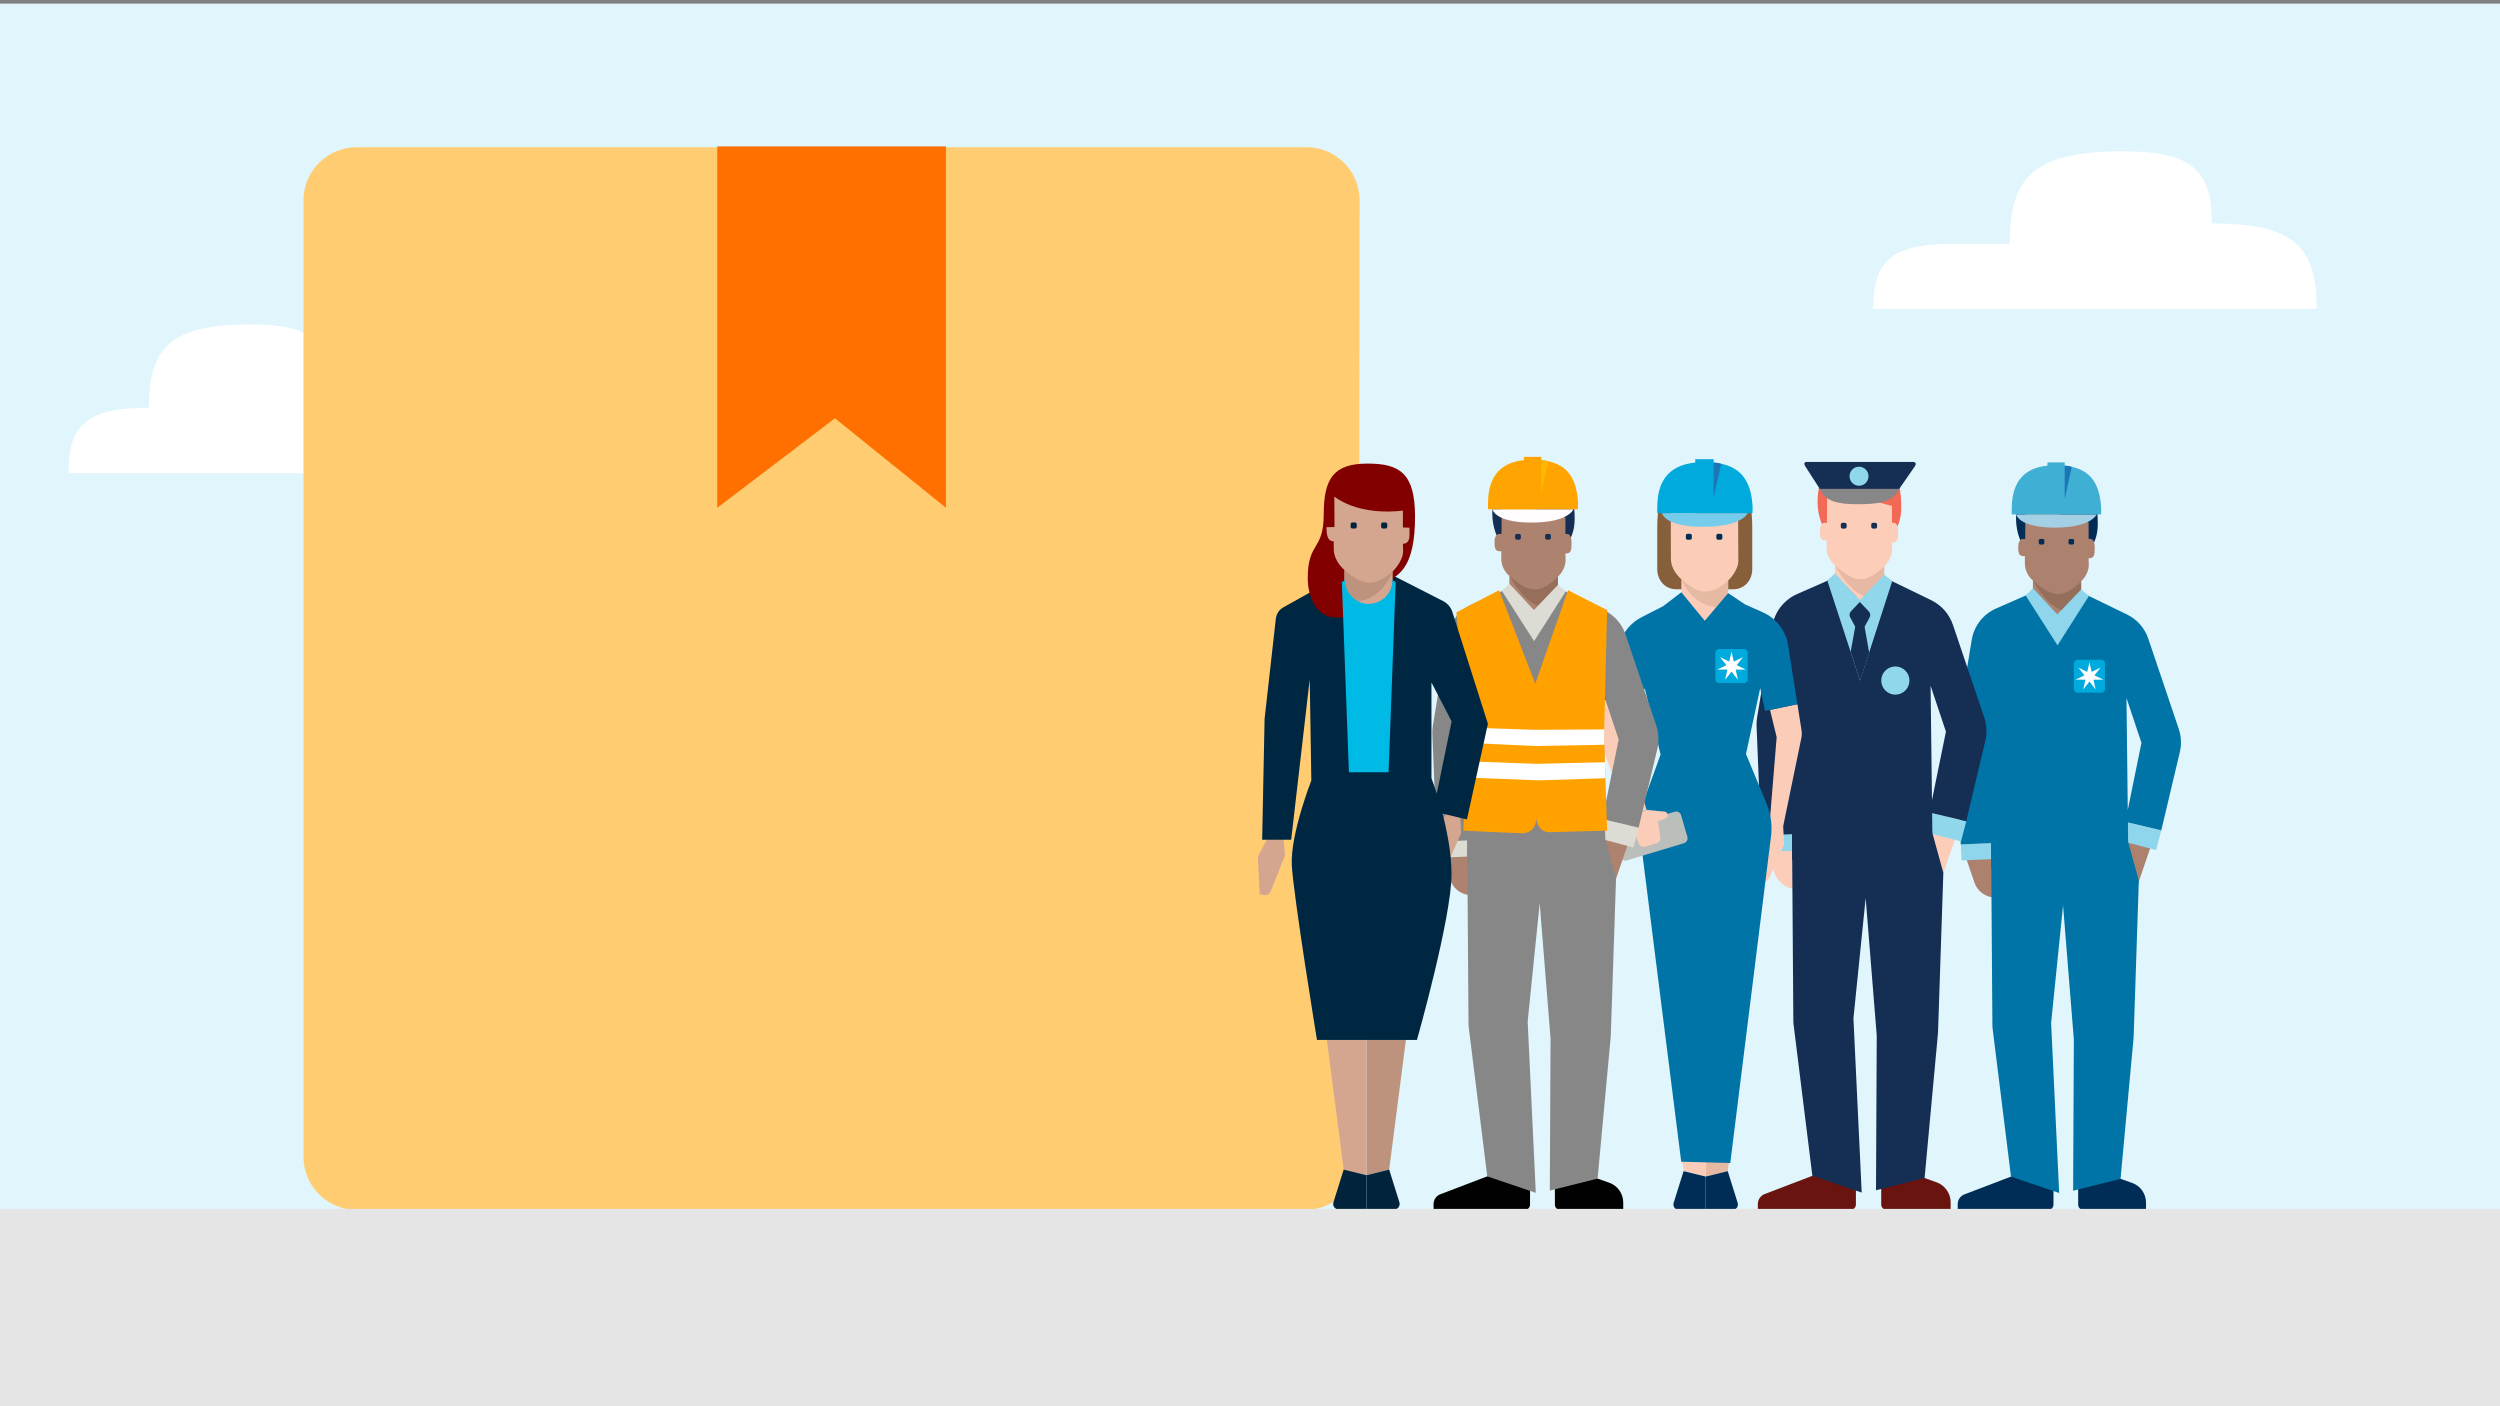
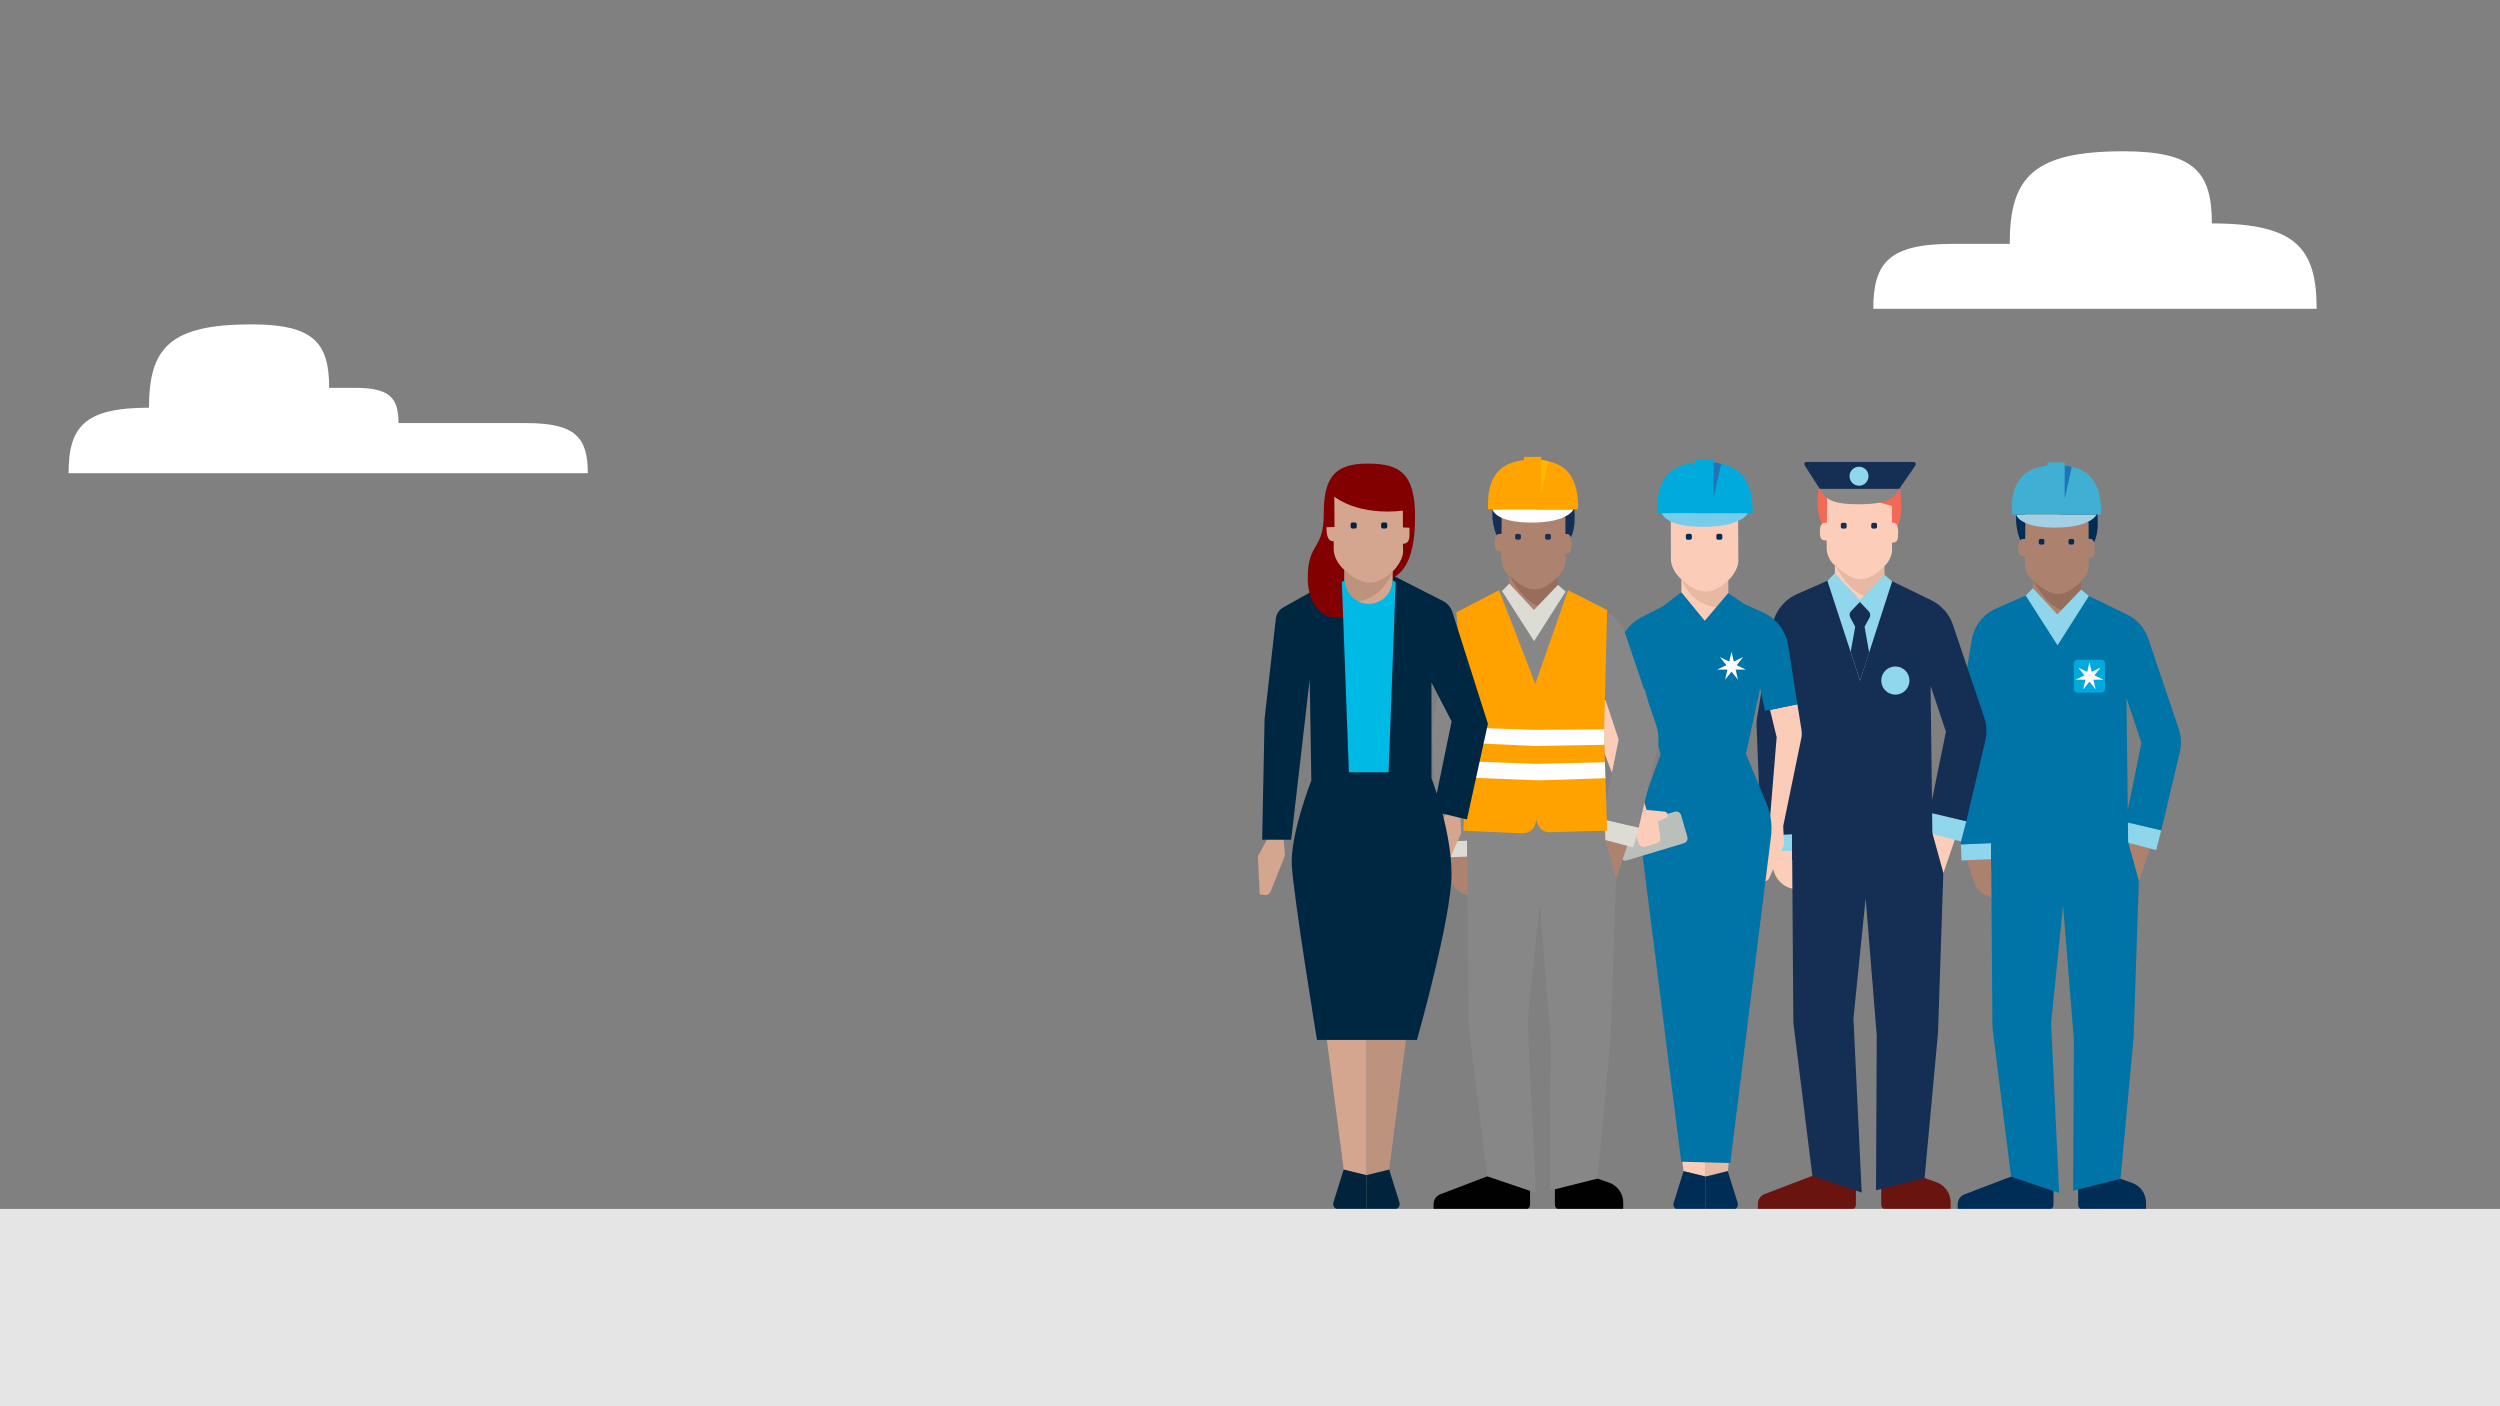
<svg xmlns="http://www.w3.org/2000/svg" version="1.1" id="Layer_1" x="0px" y="0px" viewBox="0 0 720 405" style="enable-background:new 0 0 720 405;" xml:space="preserve">
  <rect x="0" y="0" width="720" height="405" fill="#808080" stroke="none" />
  <style type="text/css">
	.st0{fill:#E1F5FC;}
	.st1{fill:#FFFFFF;}
	.st2{fill:#E5F4FB;}
	.st3{display:none;fill:#ECECEC;}
	.st4{opacity:0.95;}
	.st5{opacity:0.95;fill:#FFFFFF;enable-background:new    ;}
	.st6{opacity:0.95;enable-background:new    ;}
	.st7{display:none;}
	.st8{display:inline;}
	.st9{fill:#D5DBDF;}
	.st10{fill:#868686;}
	.st11{fill:#B2B2B2;}
	.st12{fill:#DAD9D8;}
	.st13{fill:#CECECE;}
	.st14{fill:none;stroke:#868686;stroke-width:4.217804e-03;stroke-miterlimit:10;}
	.st15{fill:#AFBAC4;}
	.st16{fill:#D0D7DB;}
	.st17{fill:#8B9BA7;}
	.st18{fill:none;stroke:#A3AFB9;stroke-width:5.115598e-03;stroke-miterlimit:10;}
	.st19{display:inline;fill:#868686;}
	.st20{display:inline;fill:#F05E4F;}
	.st21{display:inline;fill:#545554;}
	.st22{display:inline;fill:#FFFFFF;}
	.st23{display:inline;fill:#ECECEC;}
	.st24{display:inline;fill:#9D9E9E;}
	.st25{display:inline;fill:#DBDBDB;}
	.st26{display:inline;fill:#CECECE;}
	.st27{display:inline;fill:none;stroke:#868686;stroke-width:0.031;stroke-miterlimit:10;}
	.st28{fill:#00B1D8;}
	.st29{clip-path:url(#SVGID_34_);fill:#868686;}
	.st30{clip-path:url(#SVGID_36_);fill:#868686;}
	.st31{clip-path:url(#SVGID_38_);fill:#868686;}
	.st32{display:inline;fill:#00B1D8;}
	.st33{display:inline;fill:#F16B5C;}
	.st34{display:inline;fill:#5E5E5E;}
	.st35{display:inline;fill:#01243E;}
	.st36{display:inline;fill:#E1E1E1;}
	.st37{display:none;opacity:0.84;}
	.st38{display:inline;fill:#313239;}
	.st39{display:inline;fill:#FFD087;}
	.st40{display:inline;fill:#FBB23B;}
	.st41{display:inline;fill:#1A110F;}
	.st42{display:inline;fill:#DBD9DC;}
	.st43{display:inline;fill:#050509;}
	.st44{display:inline;fill:#FAB47F;}
	.st45{display:inline;fill:#F89C1C;}
	.st46{clip-path:url(#SVGID_40_);}
	.st47{display:inline;fill:#02243C;}
	.st48{display:inline;fill:#0074AF;}
	.st49{display:inline;fill-rule:evenodd;clip-rule:evenodd;fill:#B3806B;}
	.st50{display:inline;fill:#B3806B;}
	.st51{display:inline;fill:#355166;}
	.st52{display:none;opacity:0.36;}
	.st53{display:inline;fill:#F6F7F7;}
	.st54{display:inline;fill:#AADFF6;}
	.st55{display:inline;fill:#D5DBDF;}
	.st56{display:inline;fill:none;stroke:#A3AFB9;stroke-width:0.013;stroke-miterlimit:10;}
	.st57{fill:#F16A56;}
	.st58{fill:#F3F3F3;}
	.st59{fill:#E9E8E7;}
	.st60{fill:#EAEAEA;}
	.st61{fill:#052338;}
	.st62{fill:#01B0DA;}
	.st63{fill:#928B8B;}
	.st64{fill:#D8D8D7;}
	.st65{fill:#04BDE4;}
	.st66{fill:#41ADD2;}
	.st67{fill:#03253D;}
	.st68{fill:#F7BA83;}
	.st69{fill:#BE6D4D;stroke:#BE6D4D;stroke-width:0.466;stroke-miterlimit:51.575;}
	.st70{fill:#BE6D4D;}
	.st71{fill:#BE6D4D;stroke:#BE6D4D;stroke-width:0.286;stroke-miterlimit:51.575;}
	.st72{fill:#CFD0D0;}
	.st73{fill:#E8E7E7;}
	.st74{fill:#D9DBD8;}
	.st75{fill:#7C8082;}
	.st76{fill:#9DA1A4;}
	.st77{fill:#D0D2D4;}
	.st78{fill:#C2C5C7;}
	.st79{fill:none;stroke:#7C8082;stroke-width:0.199;stroke-miterlimit:10;}
	.st80{clip-path:url(#SVGID_41_);fill:#E5E5E5;}
	.st81{fill:#545454;}
	.st82{fill:#878787;}
	.st83{fill:#CFCFCF;}
	.st84{fill:#FBFBFB;}
	.st85{fill:none;stroke:#00243D;stroke-width:0.373;stroke-miterlimit:51.575;}
	.st86{fill:#42B0D5;}
	.st87{fill:#C9E2EE;}
	.st88{fill:#BE6D4D;stroke:#BE6D4D;stroke-width:0.38;stroke-miterlimit:51.575;}
	.st89{fill:#BE6D4D;stroke:#BE6D4D;stroke-width:0.265;stroke-miterlimit:51.575;}
	.st90{opacity:0.85;fill:#898989;}
	.st91{fill:#C6E7F2;}
	.st92{fill:#CAD1D6;}
	.st93{fill:#F36F5B;}
	.st94{fill:#FFECCC;}
	.st95{fill:#424A52;}
	.st96{fill:#40ADD2;}
	.st97{fill:#CFE8F6;}
	.st98{fill:#03243B;}
	.st99{fill:#BABEBB;}
	.st100{opacity:0.5;}
	.st101{fill:#C6C6C6;}
	.st102{fill:#00A9DB;}
	.st103{fill:#161516;}
	.st104{opacity:0.4;fill:#606060;}
	.st105{fill:#767776;}
	.st106{fill:#00AADC;}
	.st107{fill:#AD836F;}
	.st108{fill:#966E5A;}
	.st109{fill:#71C4BC;}
	.st110{fill:#BDDBE9;}
	.st111{clip-path:url(#SVGID_43_);fill:#B6DFF4;}
	.st112{opacity:0.85;clip-path:url(#SVGID_43_);fill:#898989;}
	.st113{fill:#D0D0CF;}
	.st114{fill:#EDEDED;}
	.st115{fill:#5FBCDB;}
	.st116{fill:#40AFD4;}
	.st117{fill:#01243C;}
	.st118{fill:#DDDDDD;}
	.st119{fill:#959595;}
	.st120{fill:#B3D6E0;}
	.st121{fill:#F26A57;}
	.st122{fill:#FCCEB9;}
	.st123{fill:#152E54;}
	.st124{fill:#E7B9A4;}
	.st125{fill:#6A1410;}
	.st126{fill:#91D7EC;}
	.st127{fill:#0174A8;}
	.st128{fill:#E8E8E3;}
	.st129{fill:none;}
	.st130{fill:#151415;}
	.st131{fill:#F2766B;}
	.st132{fill:#414A51;}
	.st133{fill:#002D55;}
	.st134{fill:#BBBFBC;}
	.st135{fill:#BE6D4D;stroke:#BE6D4D;stroke-width:0.179;stroke-miterlimit:51.575;}
	.st136{fill:#BE6D4D;stroke:#BE6D4D;stroke-width:0.113;stroke-miterlimit:51.575;}
	.st137{fill:#E5E5E5;}
	.st138{fill:none;stroke:#868686;stroke-width:3.732892e-03;stroke-miterlimit:10;}
	.st139{fill:none;stroke:#A3AFB9;stroke-width:4.527468e-03;stroke-miterlimit:10;}
	.st140{display:inline;fill:none;stroke:#868686;stroke-width:0.027;stroke-miterlimit:10;}
	.st141{clip-path:url(#SVGID_45_);fill:#868686;}
	.st142{clip-path:url(#SVGID_47_);fill:#868686;}
	.st143{clip-path:url(#SVGID_49_);fill:#868686;}
	.st144{clip-path:url(#SVGID_51_);}
	.st145{display:inline;fill:none;stroke:#A3AFB9;stroke-width:0.012;stroke-miterlimit:10;}
	.st146{clip-path:url(#SVGID_53_);fill:#868686;}
	.st147{clip-path:url(#SVGID_55_);fill:#868686;}
	.st148{clip-path:url(#SVGID_57_);fill:#868686;}
	.st149{clip-path:url(#SVGID_59_);}
	.st150{fill:#BE6D4D;stroke:#BE6D4D;stroke-width:0.464;stroke-miterlimit:51.575;}
	.st151{fill:#BE6D4D;stroke:#BE6D4D;stroke-width:0.35;stroke-miterlimit:51.575;}
	.st152{fill:none;stroke:#7C8082;stroke-width:0.218;stroke-miterlimit:10;}
	.st153{clip-path:url(#SVGID_60_);fill:#E5E5E5;}
	.st154{fill:none;stroke:#00243D;stroke-width:0.409;stroke-miterlimit:51.575;}
	.st155{fill:#BE6D4D;stroke:#BE6D4D;stroke-width:0.295;stroke-miterlimit:51.575;}
	.st156{fill:#345063;}
	.st157{fill:#E0B1A0;}
	.st158{fill:#B7B7B7;}
	.st159{fill:#884340;}
	.st160{fill:#70C3DF;}
	.st161{fill:#4E6677;}
	.st162{clip-path:url(#SVGID_63_);fill:#A0D7EA;}
	.st163{clip-path:url(#SVGID_64_);fill:#B6DFF4;}
	.st164{opacity:0.85;clip-path:url(#SVGID_64_);fill:#898989;}
	.st165{fill:#BE6D4D;stroke:#BE6D4D;stroke-width:0.21;stroke-miterlimit:51.575;}
	.st166{fill:#BE6D4D;stroke:#BE6D4D;stroke-width:0.133;stroke-miterlimit:51.575;}
	.st167{fill:#E2E2E2;}
	.st168{fill:#F7F7F7;}
	.st169{fill:#00B2D9;}
	.st170{clip-path:url(#SVGID_66_);fill:#868686;}
	.st171{clip-path:url(#SVGID_68_);fill:#868686;}
	.st172{clip-path:url(#SVGID_70_);fill:#868686;}
	.st173{clip-path:url(#SVGID_72_);}
	.st174{fill:#FFB67F;}
	.st175{fill:#D0967F;}
	.st176{fill:#BE6D4D;stroke:#BE6D4D;stroke-width:0.728;stroke-miterlimit:51.575;}
	.st177{fill:#FFDABF;}
	.st178{fill:#FFBD8C;}
	.st179{fill:#FFCCA6;}
	.st180{clip-path:url(#SVGID_74_);fill:#E8E8E3;}
	.st181{clip-path:url(#SVGID_74_);}
	.st182{fill:#9FD7D2;}
	.st183{fill:#C2E5E0;}
	.st184{fill:none;stroke:#A4A2A2;stroke-width:0.475;stroke-miterlimit:10;}
	.st185{fill:#D1EAF8;}
	.st186{clip-path:url(#SVGID_76_);}
	.st187{fill:#B5DEF3;}
	.st188{fill:#9B9DAA;}
	.st189{fill:#808081;}
	.st190{fill:#6BABC8;}
	.st191{fill:#E6F3FC;}
	.st192{fill:#7FCDE7;}
	.st193{fill:#B77A5E;}
	.st194{fill:#FFE8CC;}
	.st195{fill:#AC826F;}
	.st196{fill:#956F5B;}
	.st197{fill:#8FD6EC;}
	.st198{fill:#0074A7;}
	.st199{fill:#A4D0E6;}
	.st200{fill:#1B75B7;}
	.st201{fill:#B4E2F1;}
	.st202{fill:#017668;}
	.st203{clip-path:url(#SVGID_78_);fill:#017668;}
	.st204{fill:#B3BDC5;}
	.st205{fill:#CCE3EE;}
	.st206{fill:#E9F6FC;}
	.st207{fill:#D2B9B7;}
	.st208{fill:#FAC5BE;}
	.st209{fill:#FCE5DE;}
	.st210{fill:#E1C3BC;}
	.st211{fill:#FAD6B5;}
	.st212{fill:#B7CAC6;}
	.st213{fill:#B3D6D2;}
	.st214{fill:#DBF0EE;}
	.st215{fill:#677C8A;}
	.st216{fill:#99C7DE;}
	.st217{fill:#D3ECF8;}
	.st218{fill:#A57270;}
	.st219{fill:#F79F92;}
	.st220{fill:#FAD8CE;}
	.st221{fill:#C2877A;}
	.st222{fill:#F4A11D;}
	.st223{fill:#6E958D;}
	.st224{fill:#80BAB3;}
	.st225{fill:#B8E1DD;}
	.st226{fill:#B6DFF4;}
	.st227{fill:#545554;}
	.st228{fill:#FBFCFD;}
	.st229{fill:#F7BFAD;}
	.st230{fill:#AE5F4D;}
	.st231{fill:#F39139;}
	.st232{fill:#0E4E40;}
	.st233{fill:#0073AC;}
	.st234{fill:#49978D;}
	.st235{fill:#6B77BD;}
	.st236{fill:#535D98;}
	.st237{clip-path:url(#SVGID_80_);fill:#017668;}
	.st238{fill:#4A7A70;}
	.st239{fill:#FFCC72;}
	.st240{fill:#FF7000;}
	.st241{fill:#E6B9A3;}
	.st242{fill:#FBCDB8;}
	.st243{fill:#875F3B;}
	.st244{fill:#FBCDB9;}
	.st245{fill:#76CDEB;}
	.st246{fill:#010101;}
	.st247{fill:#DDDCD4;}
	.st248{fill:#FFFDFE;}
	.st249{fill:#FFA400;}
	.st250{fill:#FFB800;}
	.st251{fill:#FFA200;}
	.st252{fill:#BE937D;}
	.st253{fill:#D4A690;}
	.st254{fill:#002742;}
	.st255{fill:#820000;}
	.st256{fill:#00BAE6;}
</style>
-   <rect x="-0.31" y="1.04" class="st0" width="720.94" height="359.09" />
  <path class="st1" d="M42.91,117.42c-18.53,0-23.16,5.41-23.16,18.87h149.54c0-10.3-3.54-14.44-17.72-14.44h-36.8  c0-7.25-2.49-10.15-12.46-10.15H94.8c0-13.04-4.49-18.28-22.43-18.28C48.8,93.42,42.91,100.29,42.91,117.42z" />
  <g>
    <g>
      <g>
-         <path class="st239" d="M376,348.44H102.71c-8.45,0-15.3-6.85-15.3-15.3V57.71c0-8.45,6.85-15.3,15.3-15.3h273.56     c8.46,0,15.31,6.86,15.3,15.32l-0.27,275.43C391.29,341.6,384.44,348.44,376,348.44z" />
-         <polygon class="st240" points="206.57,42.17 272.43,42.17 272.43,146.24 240.47,120.47 206.57,146.24    " />
-       </g>
+         </g>
    </g>
    <g>
      <g>
        <g>
          <g>
            <path class="st133" d="M580.62,149.46c0-8.09,3.19-10.85,12.13-10.85c8.94,0,11.41,3.4,11.41,12.29c0,5.83-3.11,8.06-3.11,8.06       c-0.04-1.16-0.32-6.94-0.32-6.94l-16.28-3.4c0,0-0.18,9.93-0.69,9.63C582.18,157.31,580.62,153.33,580.62,149.46" />
            <path class="st195" d="M583.33,145.6l-0.08,9.61h-0.56c-0.8,0-1.44,0.63-1.44,2.34c0,2.39,0.48,2.61,1.91,2.61v1.99       c0,3.35,2.32,5.03,2.32,5.03v2.87l6.94,9.48l6.94-9.17v-2.95c0,0,2.21-1.92,2.21-4.71c0-0.72-0.05-1.04-0.05-1.92       c1.6,0,1.76-0.8,1.76-3.03c0-2.23-0.8-2.55-1.28-2.55h-0.48v-4.74L583.33,145.6z" />
            <path class="st133" d="M588.31,156.83h-0.68c-0.26,0-0.47-0.21-0.47-0.47v-0.68c0-0.26,0.21-0.47,0.47-0.47h0.68       c0.26,0,0.47,0.21,0.47,0.47v0.68C588.79,156.62,588.57,156.83,588.31,156.83" />
            <path class="st133" d="M596.88,156.83h-0.68c-0.26,0-0.47-0.21-0.47-0.47v-0.68c0-0.26,0.21-0.47,0.47-0.47h0.68       c0.26,0,0.47,0.21,0.47,0.47v0.68C597.36,156.62,597.15,156.83,596.88,156.83" />
            <path class="st196" d="M599.37,167.42v2.95c0,0-4.24,5.4-4.25,5.58c-4.98,0.01-9.63-8.77-9.63-8.77       C590.94,171.97,594,172.66,599.37,167.42" />
          </g>
          <path class="st195" d="M568.64,254.18l-2.46-7.19l7.83-2.68l4.52,13.19l-1.83,0.63C573.38,259.26,569.77,257.49,568.64,254.18z" />
          <rect x="606.46" y="244.2" transform="matrix(-0.324 0.946 -0.946 -0.324 1047.173 -251.491)" class="st195" width="13.94" height="8.28" />
          <path class="st133" d="M591.4,341.31v5.63c0,0.83-0.67,1.5-1.5,1.5h-26.08v-1.66c0-1.24,0.77-2.36,1.93-2.8l16.4-6.26      L591.4,341.31z" />
          <path class="st133" d="M618.05,346.33v2.11h-18.04c-0.83,0-1.5-0.67-1.5-1.5v-6.46l7.18-2.77l8.37,2.97      C616.45,341.53,618.05,343.79,618.05,346.33z" />
          <polygon class="st197" points="564.92,247.79 564.72,243.19 573.43,242.81 573.47,247.44     " />
          <polygon class="st197" points="610.97,242.19 612.09,236.7 622.44,239.14 620.96,244.83     " />
          <path class="st198" d="M573.41,240.03h38.82l3.75,13.61l-1.48,44.69c-0.01,0.24-0.02,0.47-0.04,0.71l-3.74,40.46l-13.66,3.43      l0.21-43.51l-3.11-38.65l-3.44,33.83l2.32,48.98l-13.87-4.71l-5.27-42.39c-0.06-0.46-0.09-0.93-0.09-1.39L573.41,240.03" />
          <path class="st198" d="M612.9,242.48l-9.11,4.96c-3.43,1.87-7.69,0.02-8.67-3.76l-0.81-3.12l-1.24,5.58      c-0.64,2.87-3.26,4.86-6.2,4.69l-13.4-0.77l-0.05-7.24l-8.72,0.38l-1.25-30.79c-0.03-0.82,0.02-1.64,0.15-2.45l4.26-25.69      c0.66-4,3.3-7.39,7.01-9.02l8.51-3.74l2.16-1.73l6.12,6.39l0.9,7.52l0.92-7.59l5.83-6.01l2.29,1.56l10.97,5.32      c2.89,1.4,5.1,3.91,6.13,6.95l8.79,26.03c0.72,2.13,0.82,4.41,0.31,6.6l-5.35,22.58l-10.35-2.44l4.64-22.75l-4.31-12.91      L612.9,242.48z" />
          <g>
            <polygon class="st197" points="592.57,185.85 601.6,171.65 599.37,169.78 592.5,176.95 585.49,169.4 583.39,171.51      " />
          </g>
          <g>
            <path class="st106" d="M606.25,198.4c0,0.6-0.48,1.08-1.08,1.08h-6.82c-0.6,0-1.08-0.48-1.08-1.08v-7.31       c0-0.6,0.48-1.08,1.08-1.08h6.82c0.6,0,1.08,0.48,1.08,1.08V198.4z" />
            <polygon class="st1" points="603.19,194.5 604.96,192.28 604.96,192.27 602.4,193.51 601.76,190.74 601.76,190.74        601.12,193.51 598.56,192.27 598.56,192.28 600.33,194.5 597.77,195.73 597.77,195.74 600.61,195.74 599.98,198.51        599.99,198.52 601.76,196.29 603.53,198.52 603.54,198.51 602.91,195.74 605.75,195.74 605.75,195.73      " />
          </g>
          <path class="st199" d="M603.83,148.15h-23.17c0,0,0.6,3.8,11.16,3.8C602.38,151.95,603.83,148.15,603.83,148.15z" />
          <path class="st116" d="M594.63,134.11v-0.94h-4.97v0.93c-7.61,0.8-10.27,5.68-10.27,12.44l-0.02,1.61h25.73l0.05-1.54      C604.79,138.57,601.52,134.82,594.63,134.11z" />
          <path class="st200" d="M594.63,134.11v9.56l2.03-9.21C596.66,134.45,595.64,134.11,594.63,134.11z" />
        </g>
        <g>
          <g>
            <path class="st121" d="M523.46,144.69c0-8.28,3.27-11.11,12.42-11.11c9.15,0,11.69,3.49,11.69,12.59       c0,5.97-3.19,8.25-3.19,8.25c-0.04-1.18-0.33-7.11-0.33-7.11l-16.67-3.49c0,0-0.18,10.17-0.7,9.86       C525.05,152.72,523.46,148.65,523.46,144.69" />
            <path class="st122" d="M526.24,140.73l-0.08,9.84h-0.57c-0.82,0-1.47,0.64-1.47,2.4c0,2.45,0.49,2.67,1.96,2.67v2.04       c0,3.43,2.37,5.15,2.37,5.15v2.94l7.11,9.71l7.11-9.39v-3.02c0,0,2.26-1.96,2.26-4.82c0-0.74-0.06-1.06-0.06-1.96       c1.64,0,1.8-0.82,1.8-3.11c0-2.29-0.82-2.61-1.31-2.61h-0.49v-4.86L526.24,140.73z" />
            <path class="st123" d="M531.34,152.23h-0.7c-0.27,0-0.49-0.22-0.49-0.48v-0.7c0-0.27,0.22-0.48,0.49-0.48h0.7       c0.27,0,0.49,0.22,0.49,0.48v0.7C531.82,152.01,531.6,152.23,531.34,152.23" />
            <path class="st123" d="M540.11,152.23h-0.7c-0.27,0-0.49-0.22-0.49-0.48v-0.7c0-0.27,0.22-0.48,0.49-0.48h0.7       c0.27,0,0.48,0.22,0.48,0.48v0.7C540.6,152.01,540.38,152.23,540.11,152.23" />
            <path class="st124" d="M542.66,163.08v3.02c0,0-4.34,5.53-4.35,5.72c-5.1,0.01-9.86-8.98-9.86-8.98       C534.03,167.73,537.16,168.44,542.66,163.08" />
          </g>
          <path class="st122" d="M510.97,251.27l-2.3-6.72l8.02-2.75l4.63,13.51l-1.24,0.42C516.33,257.01,512.26,255.02,510.97,251.27z" />
          <rect x="549.92" y="241.7" transform="matrix(-0.324 0.946 -0.946 -0.324 970.246 -201.353)" class="st122" width="14.28" height="8.48" />
          <path class="st125" d="M534.5,341.14v5.77c0,0.85-0.69,1.54-1.54,1.54h-26.7v-1.7c0-1.27,0.79-2.41,1.97-2.87l16.8-6.42      L534.5,341.14z" />
          <path class="st125" d="M561.79,346.28v2.16h-18.47c-0.85,0-1.53-0.69-1.53-1.54v-6.61l7.35-2.84l8.57,3.04      C560.15,341.36,561.79,343.68,561.79,346.28z" />
          <polygon class="st126" points="507.38,245.37 507.17,240.66 516.1,240.27 516.14,245.02     " />
          <polygon class="st126" points="554.54,239.64 555.69,234.02 566.29,236.52 564.77,242.34     " />
          <path class="st123" d="M516.08,237.43h39.76l3.84,13.94l-1.52,45.76c-0.01,0.24-0.02,0.48-0.05,0.72l-3.83,41.43l-13.99,3.51      l0.21-44.55l-3.19-39.58l-3.52,34.64l2.38,50.16l-14.21-4.82l-5.39-43.41c-0.06-0.47-0.09-0.95-0.09-1.43L516.08,237.43" />
          <path class="st123" d="M556.52,239.93l-9.33,5.08c-3.51,1.91-7.88,0.02-8.88-3.85l-0.83-3.2l-1.26,5.71      c-0.65,2.94-3.34,4.97-6.35,4.8l-13.72-0.79l-0.05-7.42l-8.93,0.39l-1.28-31.53c-0.03-0.84,0.02-1.68,0.16-2.51l4.36-26.3      c0.68-4.09,3.38-7.56,7.17-9.23l8.71-3.83l2.21-1.77l6.27,6.55l0.92,7.7l0.94-7.78l5.97-6.15l2.35,1.6l11.23,5.45      c2.96,1.44,5.22,4,6.27,7.12l9,26.65c0.74,2.18,0.85,4.52,0.31,6.76l-5.48,23.13l-10.6-2.5l4.75-23.3l-4.42-13.22L556.52,239.93      z" />
          <g>
            <polygon class="st126" points="535.69,196.03 544.95,167.41 542.66,165.49 535.63,172.83 528.44,165.1 526.29,167.26      " />
          </g>
          <path class="st123" d="M538.2,176.06l-2.58-2.69c0,0-1.52,1.57-2.53,2.66c-0.45,0.48-0.54,1.19-0.23,1.77l1.44,2.71l-1.31,7.22      l2.71,8.32l2.62-8.07L537,180.5l1.44-2.65C538.76,177.27,538.66,176.54,538.2,176.06z" />
          <circle class="st126" cx="545.86" cy="196" r="4.06" />
          <path class="st123" d="M524.11,140.82h22.85l4.43-6.4c0,0,1.07-1.39-0.55-1.39c-1.43,0-24.54,0-30.48,0      c-1.19,0-0.53,1.13-0.53,1.13L524.11,140.82z" />
          <path class="st82" d="M546.96,140.82h-22.85c1.52,3.52,4.98,4.4,10.83,4.4S545.12,144.72,546.96,140.82z" />
          <path class="st126" d="M538.13,137.15c0,1.51-1.22,2.74-2.73,2.74c-1.51,0-2.73-1.22-2.73-2.74c0-1.51,1.22-2.74,2.73-2.74      C536.9,134.41,538.13,135.63,538.13,137.15z" />
        </g>
        <g>
          <g>
            <polygon class="st241" points="491.23,338.84 491.23,273.94 505.24,278.09 497.59,337.29      " />
            <polygon class="st242" points="491.23,338.84 491.23,273.94 476.07,269.44 484.87,337.29      " />
            <path class="st133" d="M497.59,337.29l2.86,9.14c0.31,1-0.43,2.02-1.48,2.02h-7.74v-9.6L497.59,337.29z" />
            <path class="st133" d="M484.87,337.29l-2.86,9.14c-0.31,1,0.43,2.02,1.48,2.02h7.74v-9.6L484.87,337.29z" />
          </g>
          <path class="st242" d="M518.79,212.53l-5.23,25.41l0.24,4.93c0.01,0.24-0.03,0.48-0.13,0.7l-4.14,9.33      c-0.29,0.66-0.99,1.03-1.7,0.9l-1.3-0.24l-0.09-10.35l3.14-5.35l2.1-25.54l-1.91-7.88l7.89-1.63l1.18,7.5      C518.95,211.05,518.94,211.8,518.79,212.53z" />
          <g>
            <g>
-               <path class="st243" d="M499.24,169.7c3.03,0,5.41-2.44,5.41-5.81c0-3.52,0-9.98,0-11.99c0-11.38-3.66-14.84-13.68-14.84        c-10.02,0-13.68,3.47-13.68,14.84c0,2,0,8.47,0,11.99c0,3.37,2.38,5.81,5.41,5.81H499.24z" />
-             </g>
+               </g>
            <path class="st242" d="M481.18,146.38l0.04,14.52c0,3.54,3.01,5.91,3.01,5.91v3.77l6.72,20.37l6.76-20.13v-3.61       c0,0,2.93-2.78,2.93-5.73c0-0.76-0.06-11.85-0.06-11.85h0.01c-3.43,2.26-7.43,1.68-10.14-0.48       C488.7,147.77,486.25,146.38,481.18,146.38" />
            <path class="st133" d="M486.75,155.45h-0.72c-0.28,0-0.5-0.22-0.5-0.5v-0.72c0-0.28,0.22-0.5,0.5-0.5h0.72       c0.28,0,0.5,0.22,0.5,0.5v0.72C487.25,155.22,487.03,155.45,486.75,155.45" />
            <path class="st133" d="M495.53,155.45h-0.72c-0.28,0-0.5-0.22-0.5-0.5v-0.72c0-0.28,0.22-0.5,0.5-0.5h0.72       c0.28,0,0.5,0.22,0.5,0.5v0.72C496.03,155.22,495.81,155.45,495.53,155.45" />
            <path class="st241" d="M497.7,167.22v3.61l-1.36,4.06c-9.09,0.57-12.12-8.08-12.12-8.08       C488.58,170.67,492.13,172.19,497.7,167.22" />
          </g>
          <polygon class="st1" points="497.7,170.82 498.71,184.97 490.94,190.95 483.75,184.97 484.23,170.58 490.94,190.95     " />
          <path class="st198" d="M508.33,204.74l9.32-1.93l-2.68-17.01c-0.66-4.16-3.37-7.7-7.22-9.42l-5.2-2.32l-4.84-3.24l-6.74,7.96      l-6.74-8.21l-5.23,4l-6.27,3.21c-2.92,1.5-5.13,4.09-6.15,7.21l-5.31,16.28l9.83,3.53l2.6-6.57l4.55,19.07l-5.04,13.91      c-1.01,2.8-1.34,5.8-0.96,8.75l11.94,94.61l14.13,0.38l11.72-93.97c0.42-3.24-0.02-6.53-1.27-9.54l-5.93-14.28l4.1-18.97      L508.33,204.74z" />
          <path class="st134" d="M484.96,242.85l-16.46,4.95c-0.78,0.23-1.59-0.22-1.82-1l-1.82-6.26c-0.23-0.78,0.22-1.59,1-1.82      l16.47-4.95c0.78-0.23,1.59,0.22,1.82,1l1.82,6.26C486.18,241.81,485.74,242.62,484.96,242.85z" />
          <path class="st242" d="M477.48,236.57l2.23-0.92c0.38-0.16,0.62-0.55,0.57-0.96l-0.01-0.11c-0.05-0.44-0.4-0.78-0.84-0.83      l-5.21-0.49l-5.12,2.12l2.86,7.54c0.29,0.77,1.13,1.18,1.91,0.93l3.23-1c0.74-0.23,1.19-0.96,1.08-1.72L477.48,236.57z" />
          <path class="st242" d="M469.1,235.38l-9.42-24.82c-0.5-1.33-0.54-2.78-0.1-4.13l1.68-5.16l7.8,2.8l-2.06,5.01l7.22,24.18      L469.1,235.38z" />
          <g>
-             <path class="st106" d="M503.33,195.61c0,0.62-0.5,1.12-1.12,1.12h-7.06c-0.62,0-1.12-0.5-1.12-1.12v-7.58       c0-0.62,0.5-1.12,1.12-1.12h7.06c0.62,0,1.12,0.5,1.12,1.12V195.61z" />
            <polygon class="st1" points="500.16,191.57 502,189.27 501.99,189.26 499.34,190.54 498.68,187.67 498.68,187.67        498.02,190.54 495.37,189.26 495.36,189.27 497.2,191.57 494.54,192.85 494.55,192.85 497.49,192.85 496.84,195.73        496.85,195.73 498.68,193.43 500.51,195.73 500.52,195.73 499.87,192.85 502.81,192.85 502.82,192.85      " />
          </g>
          <path class="st245" d="M503.34,147.78h-24.7c0,0,0.65,3.94,11.9,3.94C501.8,151.72,503.34,147.78,503.34,147.78z" />
          <path class="st106" d="M493.54,133.22v-0.98h-5.3v0.97c-8.11,0.83-10.94,5.88-10.94,12.9l-0.02,1.67h27.43l0.05-1.6      C504.37,137.84,500.88,133.97,493.54,133.22z" />
          <path class="st200" d="M493.54,133.22v9.91l2.16-9.55C495.7,133.58,494.62,133.22,493.54,133.22z" />
        </g>
        <g>
          <path class="st123" d="M429.78,148c0-8.14,3.22-10.93,12.22-10.93c9,0,11.5,3.43,11.5,12.38c0,5.87-3.14,8.12-3.14,8.12      c-0.04-1.16-0.32-6.99-0.32-6.99l-16.4-3.43c0,0-0.18,10-0.69,9.7C431.35,155.9,429.78,151.89,429.78,148" />
          <path class="st107" d="M432.52,144.1l-0.08,9.68h-0.56c-0.8,0-1.45,0.63-1.45,2.36c0,2.41,0.48,2.63,1.93,2.63v2.01      c0,3.38,2.33,5.07,2.33,5.07v2.89l6.99,9.55l6.99-9.23v-2.97c0,0,2.22-1.93,2.22-4.74c0-0.72-0.05-1.05-0.05-1.93      c1.61,0,1.77-0.8,1.77-3.06c0-2.25-0.8-2.57-1.29-2.57h-0.48v-4.78L432.52,144.1z" />
          <path class="st123" d="M437.53,155.42h-0.69c-0.26,0-0.48-0.21-0.48-0.48v-0.69c0-0.26,0.21-0.48,0.48-0.48h0.69      c0.26,0,0.48,0.21,0.48,0.48v0.69C438.01,155.2,437.8,155.42,437.53,155.42" />
          <path class="st123" d="M446.17,155.42h-0.69c-0.26,0-0.48-0.21-0.48-0.48v-0.69c0-0.26,0.21-0.48,0.48-0.48h0.69      c0.26,0,0.48,0.21,0.48,0.48v0.69C446.65,155.2,446.43,155.42,446.17,155.42" />
          <path class="st108" d="M448.68,166.09v2.97c0,0-4.27,5.44-4.28,5.62c-5.02,0.01-9.7-8.84-9.7-8.84      C440.18,170.67,443.26,171.37,448.68,166.09" />
          <path class="st107" d="M417.72,253.48l-2.48-7.24l7.89-2.7l4.55,13.29l-1.85,0.63C422.49,258.6,418.86,256.82,417.72,253.48z" />
          <rect x="455.81" y="243.43" transform="matrix(-0.324 0.946 -0.946 -0.324 847.075 -110.005)" class="st107" width="14.04" height="8.34" />
          <path class="st246" d="M440.65,341.26v5.67c0,0.83-0.68,1.51-1.51,1.51h-26.27v-1.67c0-1.25,0.77-2.37,1.94-2.82l16.52-6.31      L440.65,341.26z" />
          <path class="st246" d="M467.49,346.32v2.13h-18.17c-0.83,0-1.51-0.68-1.51-1.51v-6.5l7.23-2.8l8.43,2.99      C465.88,341.48,467.49,343.76,467.49,346.32z" />
          <polygon class="st247" points="413.97,247.04 413.76,242.41 422.55,242.03 422.58,246.69     " />
          <polygon class="st247" points="460.36,241.41 461.49,235.88 471.92,238.33 470.42,244.06     " />
          <path class="st82" d="M422.53,239.23h39.11l3.78,13.71l-1.5,45.02c-0.01,0.24-0.02,0.47-0.04,0.71l-3.77,40.76l-13.76,3.45      l0.21-43.83l-3.13-38.94l-3.46,34.08l2.34,49.34l-13.98-4.74l-5.31-42.71c-0.06-0.47-0.09-0.94-0.09-1.4L422.53,239.23" />
          <path class="st82" d="M462.31,241.7l-9.18,5c-3.45,1.88-7.75,0.02-8.73-3.79l-0.81-3.14l-1.24,5.62      c-0.64,2.89-3.29,4.89-6.24,4.72l-13.5-0.77l-0.05-7.29l-8.78,0.38l-1.26-31.01c-0.03-0.83,0.02-1.65,0.15-2.47l4.29-25.88      c0.67-4.02,3.32-7.44,7.06-9.08l8.57-3.76l2.18-1.74l6.16,6.44l0.9,7.58l0.93-7.65l5.87-6.05l2.31,1.57l11.05,5.36      c2.91,1.41,5.14,3.94,6.17,7l8.85,26.22c0.72,2.14,0.83,4.45,0.31,6.65l-5.39,22.75l-10.43-2.45l4.68-22.92l-4.34-13.01      L462.31,241.7z" />
          <g>
            <polygon class="st247" points="441.82,184.65 450.92,170.35 448.68,168.46 441.76,175.69 434.69,168.08 432.57,170.2      " />
          </g>
          <path class="st248" d="M453.17,146.67h-23.34c0,0,0.61,3.83,11.25,3.83C451.71,150.51,453.17,146.67,453.17,146.67z" />
          <path class="st249" d="M443.9,132.52v-0.95h-5.01v0.94c-7.66,0.81-10.34,5.72-10.34,12.54l-0.02,1.62h25.92l0.05-1.55      C454.14,137.02,450.84,133.25,443.9,132.52z" />
          <path class="st250" d="M443.9,132.52v9.63l2.04-9.28C445.94,132.88,444.92,132.52,443.9,132.52z" />
          <path class="st251" d="M419.43,176.36l3.15,35.51l-1.12,27.36c0,0,15.42,0.74,16.93,0.74c2.22,0,3.93-1.38,4.03-4.09      c0.48,2.55,1.89,3.9,4.1,3.8s16.33-0.45,16.33-0.45l-0.88-27.46l0.88-36.07l-11.25-5.72l-9.43,26.93l-10.45-26.93L419.43,176.36      z" />
          <polygon class="st1" points="422.37,209.53 441.77,210.19 462,210.07 462.05,214.5 442.21,214.85 422.49,213.94     " />
          <polygon class="st1" points="422.28,219.24 442.6,219.99 462.21,219.52 462.35,224.12 443.24,224.74 422.09,223.91     " />
        </g>
      </g>
      <g>
        <g>
          <polygon class="st252" points="393.53,338.44 393.53,271.56 407.96,275.84 400.08,336.84     " />
          <polygon class="st253" points="393.53,338.44 393.53,271.56 377.91,266.93 386.98,336.84     " />
          <path class="st117" d="M400.08,336.84l2.95,9.42c0.32,1.03-0.45,2.08-1.53,2.08h-7.97v-9.89L400.08,336.84z" />
          <path class="st117" d="M386.98,336.84l-2.95,9.42c-0.32,1.03,0.45,2.08,1.53,2.08h7.97v-9.89L386.98,336.84z" />
        </g>
        <path class="st253" d="M425.93,208.34l-5.39,26.18l0.25,5.08c0.01,0.25-0.03,0.5-0.14,0.73l-4.27,9.61     c-0.3,0.68-1.02,1.06-1.75,0.93l-1.34-0.24l-0.09-10.67l3.24-5.51l2.16-26.32l-1.96-8.12l8.13-1.68l1.22,7.72     C426.1,206.82,426.08,207.59,425.93,208.34z" />
        <path class="st253" d="M371.44,229.61h-5.57l-0.49,11.24l-3.11,5.78l0.52,10.94l1.39,0.2c0.75,0.11,1.48-0.31,1.76-1.02l4-10.03     c0.09-0.24,0.13-0.5,0.11-0.75l-0.45-5.2L371.44,229.61z" />
        <path class="st254" d="M379.29,299.51h28.79c0,0,9.96-35.15,9.96-47.76s-5.78-27.65-5.78-27.65v-27.55l5.81,11.21l-5.34,25.91     l9.75,2.33l6.04-27.55l-10.23-32.18c-0.43-1.37-1.4-2.5-2.68-3.16l-14.49-7.39h-15.09l-16.43,9.2c-1.2,0.67-2.01,1.89-2.16,3.26     l-3.24,28.87l-0.7,34.79h8.36l5.34-46.23l0.46,29.18c0,0-6.08,15.5-5.62,24.37C372.51,258.04,379.29,299.51,379.29,299.51z" />
        <g>
          <g>
            <path class="st255" d="M376.63,166.54c0-10.68,4.61-7.77,4.61-18.5c0-10.28,2.91-14.53,12.6-14.53       c9.19,0,13.69,2.69,13.69,15.26c0,13.63-3.87,19.47-14.13,19.47l-6.18-0.2c0,1.24,0.05,6.64,0.06,9.79c-0.21,0-2.34,0-2.55,0       C379.33,177.83,376.63,172.21,376.63,166.54z" />
          </g>
          <path class="st253" d="M384.28,143.03l0.06,8.75l-2.31,0.06c0,2.74,0.52,4.06,2.08,4.06v2.17c0,3.64,3.1,6.09,3.1,6.09v3.89      l6.97,21.21l6.91-20.96v-3.72c0,0,3.01-2.87,3.01-5.9c0-0.78-0.06-1.13-0.06-2.08c1.49,0,1.89-1.12,1.89-2.59      c0-0.16,0.01-2.04,0.01-2.04l-1.91-0.06v-4.86C404.05,147.05,392.23,148.9,384.28,143.03" />
          <path class="st117" d="M398.28,152.22h0.74c0.28,0,0.51-0.23,0.51-0.51v-0.74c0-0.28-0.23-0.51-0.51-0.51h-0.74      c-0.28,0-0.51,0.23-0.51,0.51v0.74C397.77,151.99,398,152.22,398.28,152.22" />
          <path class="st117" d="M389.49,152.22h0.74c0.28,0,0.51-0.23,0.51-0.51v-0.74c0-0.28-0.23-0.51-0.51-0.51h-0.74      c-0.28,0-0.51,0.23-0.51,0.51v0.74C388.97,151.99,389.2,152.22,389.49,152.22" />
          <path class="st252" d="M387.21,164.16v3.89l1.76,5.36c9.18,0,12.12-8.83,12.12-8.83C396.62,168.57,392.95,169.29,387.21,164.16" />
        </g>
        <path class="st256" d="M401.07,167.1c-0.07,3.76-3.11,6.78-6.87,6.83c-3.76-0.05-6.8-3.07-6.87-6.83l-0.88,0.54l2.04,54.77h0.79     h9.84h0.79l2.04-54.77L401.07,167.1z" />
      </g>
    </g>
  </g>
  <rect x="-0.31" y="348.16" class="st137" width="720.94" height="56.84" />
  <path class="st1" d="M628.05,88.94h39.14c0-17.55-6.03-24.59-30.17-24.59l0,0c0-14.82-5.1-20.78-25.49-20.78  c-26.18,0-32.73,7.64-32.73,26.66h-16.35c-18.36,0-22.94,5.35-22.94,18.7h104.74" />
</svg>